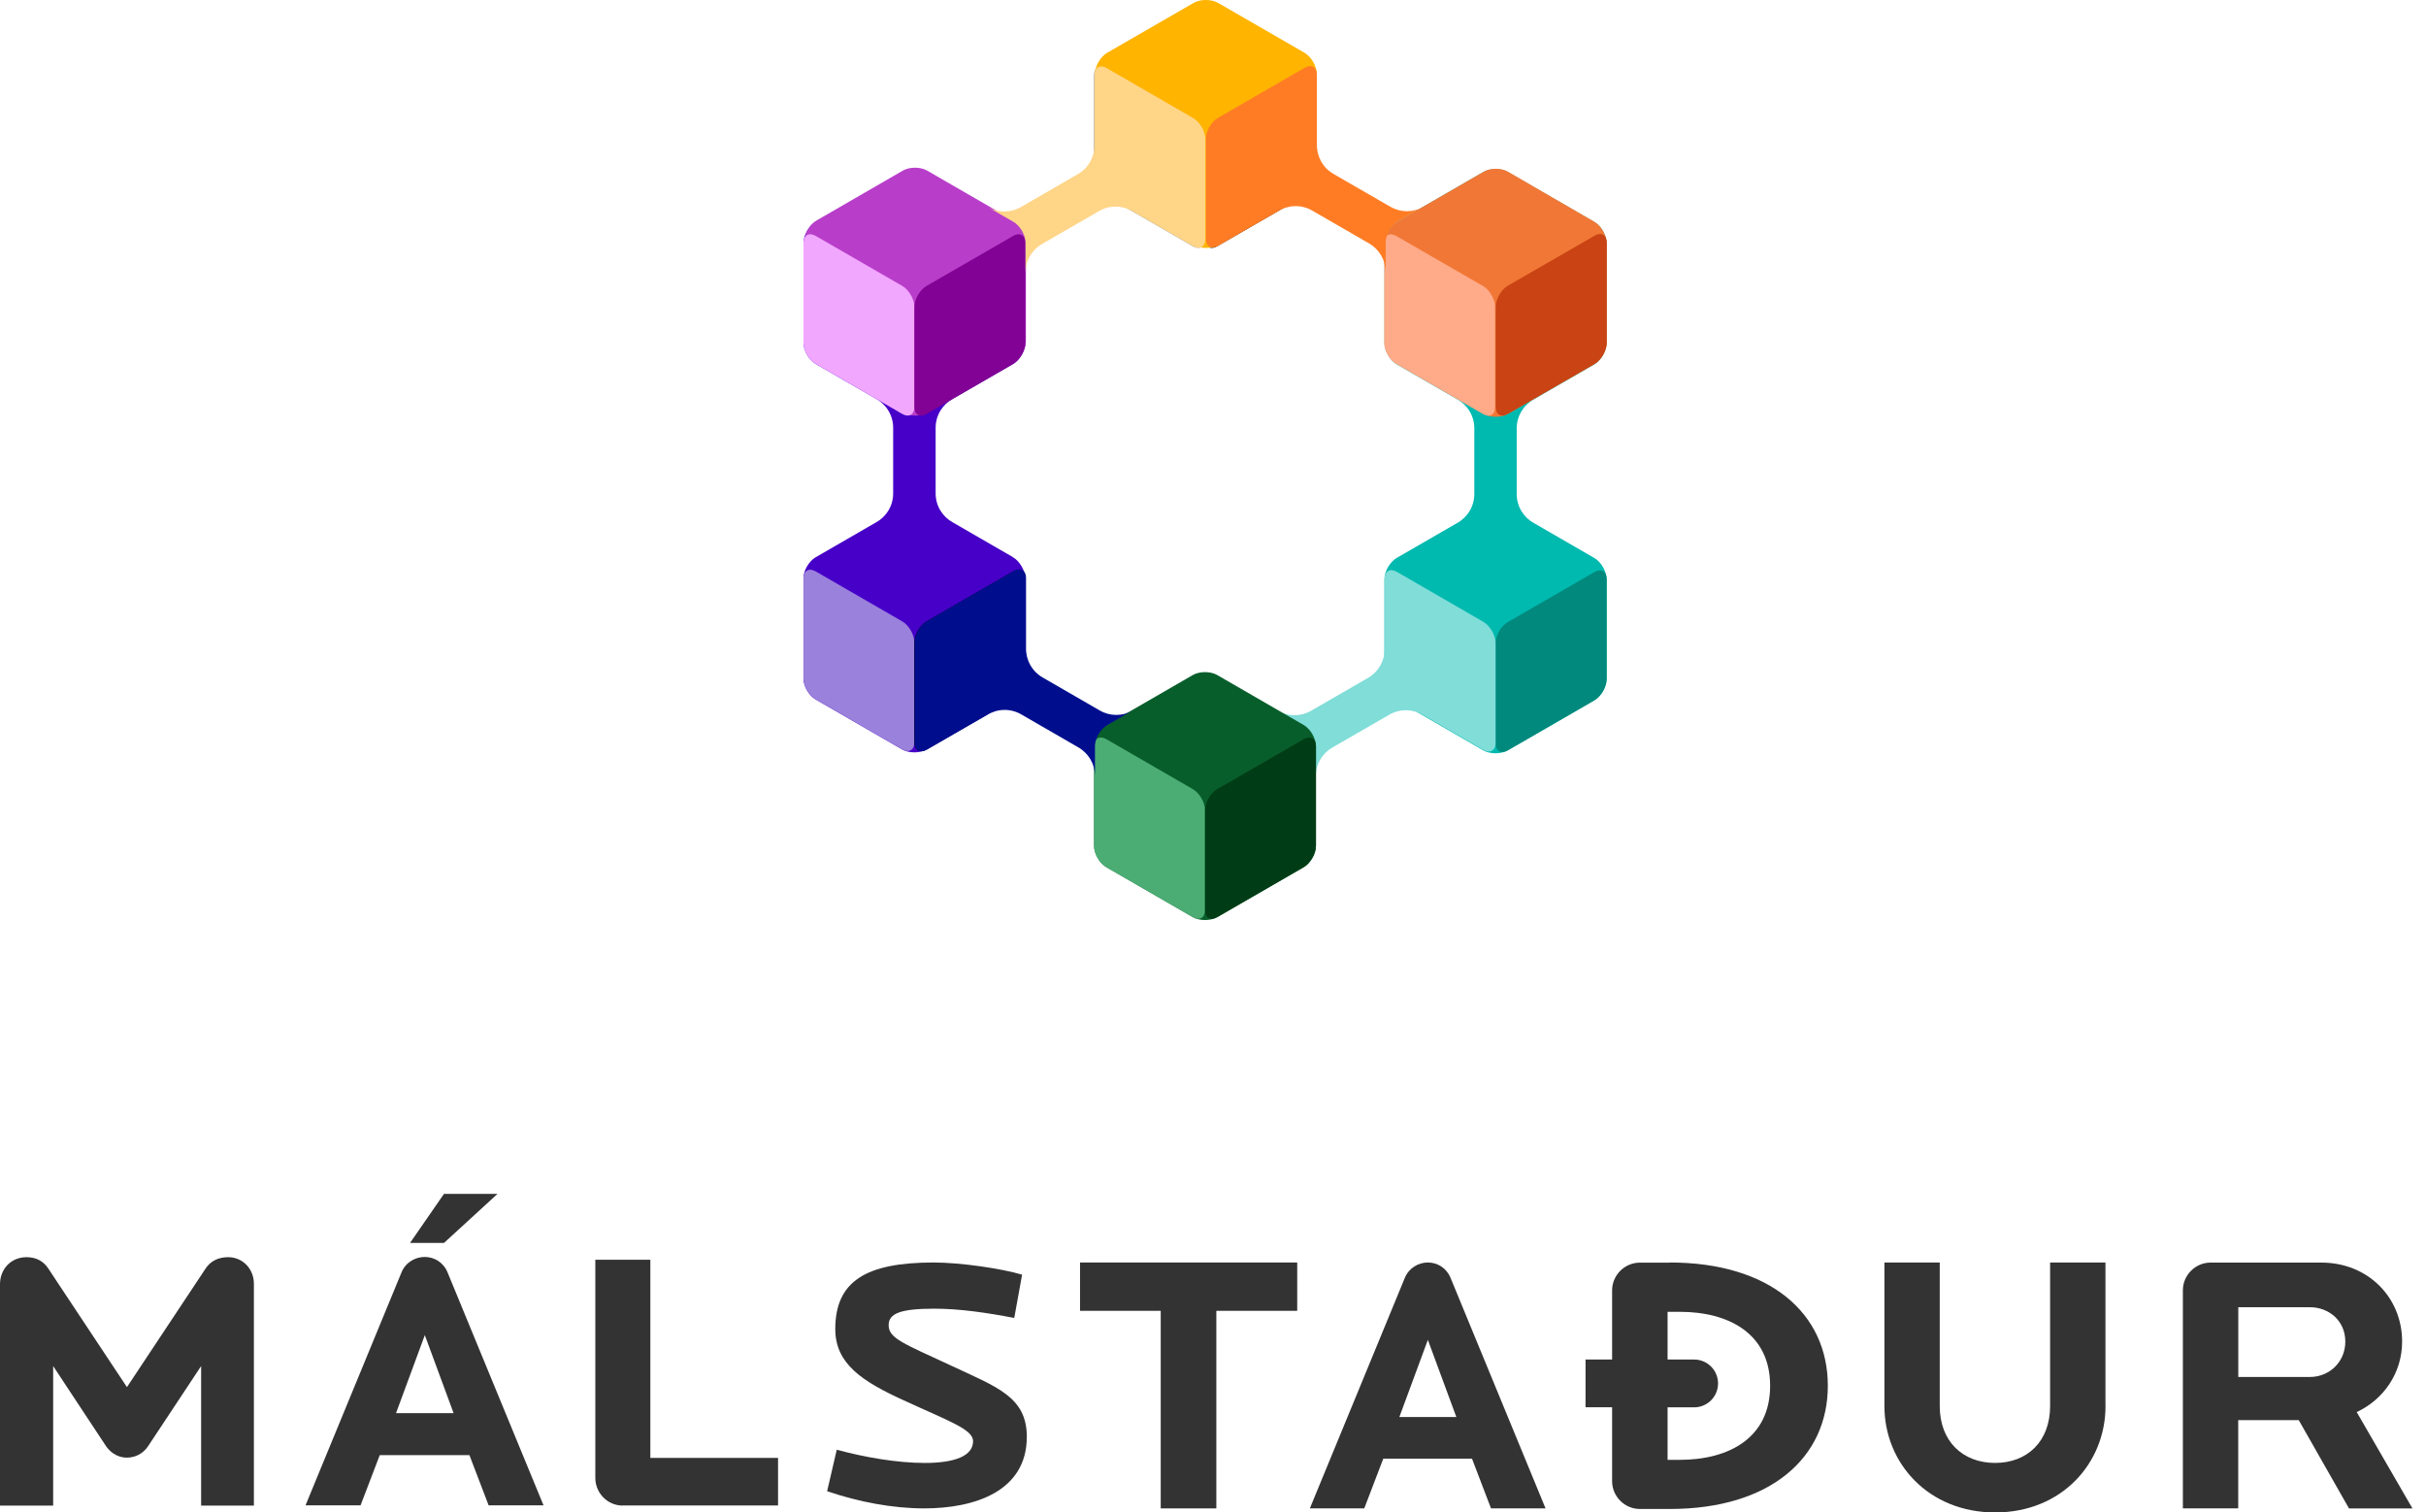
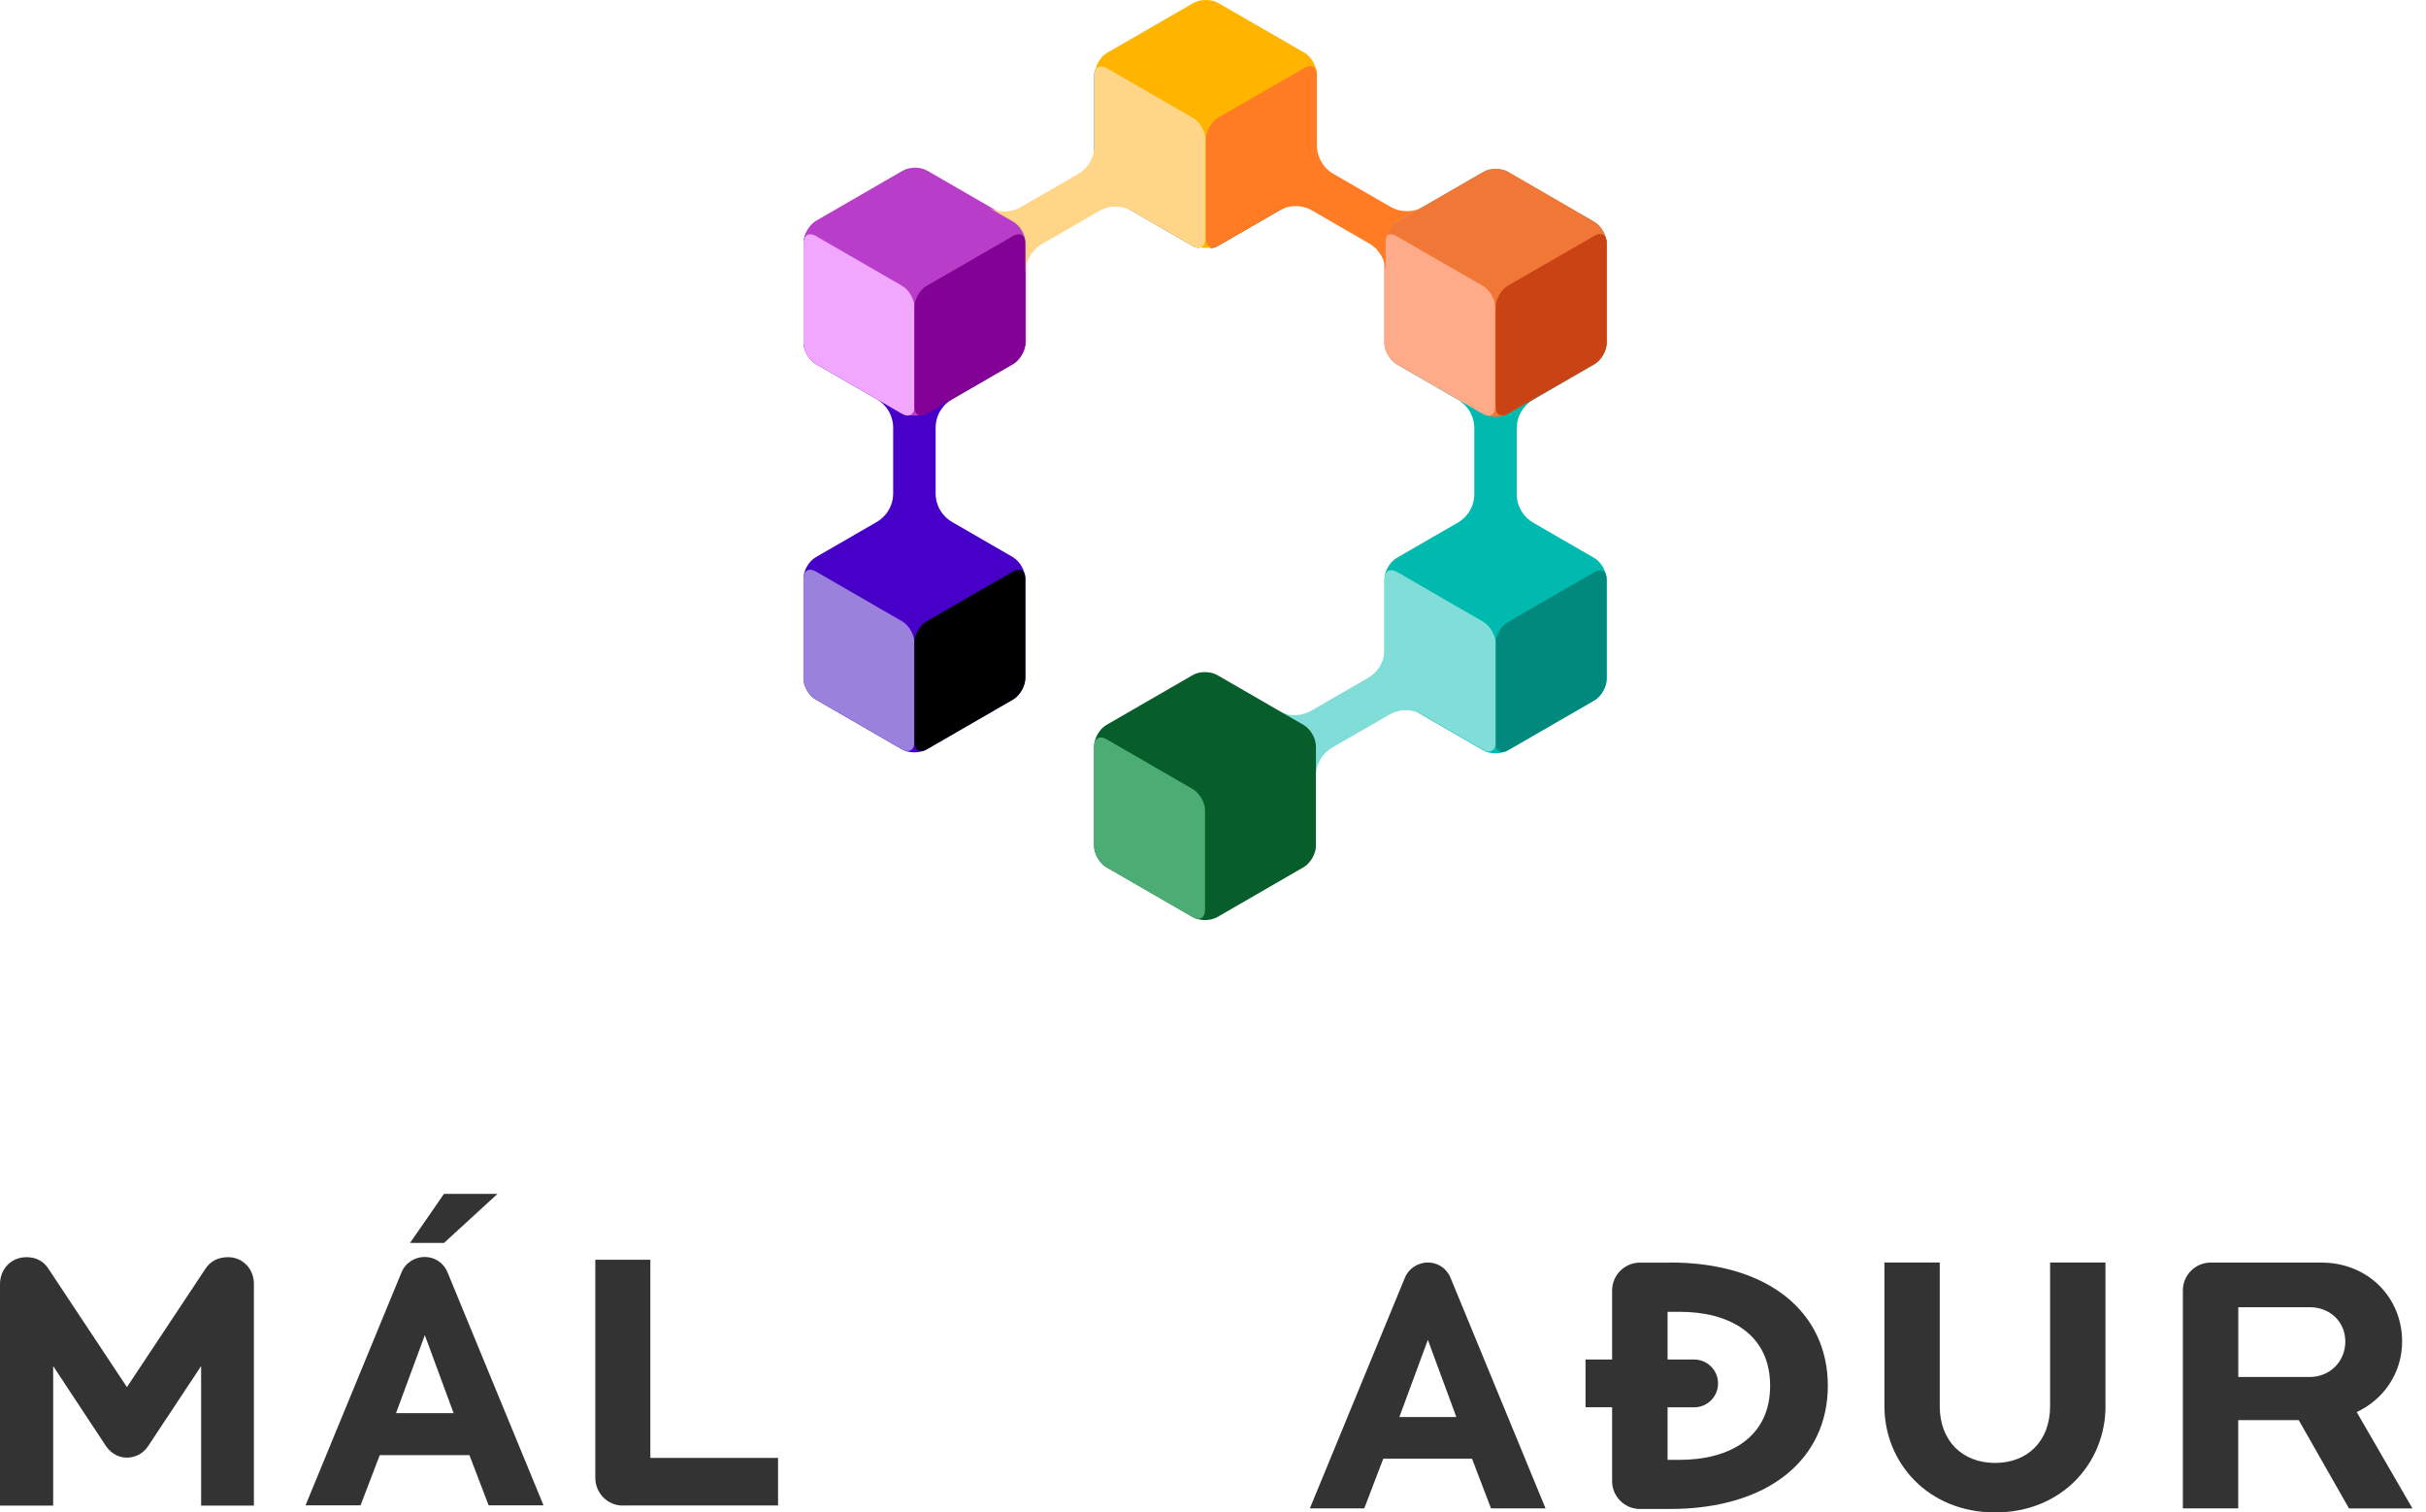
<svg xmlns="http://www.w3.org/2000/svg" width="154" height="96" viewBox="0 0 154 96" fill="none">
  <path d="M101.988 21.785V15.435C101.988 14.943 101.638 14.337 101.211 14.093L95.714 10.918C95.287 10.669 94.588 10.669 94.161 10.918L88.664 14.093C88.237 14.341 87.888 14.943 87.888 15.435V21.785C87.888 22.277 88.237 22.879 88.66 23.127L92.49 25.339C93.145 25.693 93.588 26.388 93.588 27.185V31.356C93.588 32.153 93.145 32.849 92.49 33.202L88.66 35.414C88.233 35.662 87.883 36.264 87.883 36.76V43.111C87.883 43.603 88.233 44.208 88.66 44.452L94.157 47.628C94.584 47.876 95.283 47.876 95.71 47.628L101.207 44.452C101.634 44.204 101.984 43.603 101.984 43.111V36.76C101.984 36.268 101.634 35.662 101.207 35.418L97.377 33.206C96.723 32.853 96.279 32.157 96.279 31.36V27.189C96.279 26.392 96.723 25.697 97.377 25.343L101.207 23.131C101.634 22.883 101.98 22.281 101.98 21.79L101.988 21.785Z" fill="#00B9AF" />
  <path d="M101.988 43.107C101.988 43.599 101.638 44.205 101.211 44.453L95.714 47.628C95.287 47.876 94.938 47.673 94.938 47.181V40.83C94.938 40.338 95.287 39.732 95.714 39.488L101.215 36.313C101.642 36.065 101.992 36.268 101.992 36.76V43.107H101.988Z" fill="#00897C" />
  <path d="M94.942 47.149C94.942 47.499 94.767 47.702 94.511 47.702C94.409 47.702 94.291 47.67 94.169 47.601L90.339 45.393C89.705 45.003 88.884 44.966 88.192 45.364L84.582 47.446C83.915 47.828 83.533 48.524 83.525 49.239V47.393C83.525 47.361 83.525 47.328 83.521 47.3C83.521 47.284 83.521 47.263 83.513 47.247C83.456 46.788 83.135 46.271 82.748 46.052L81.171 45.141C81.793 45.482 82.573 45.495 83.232 45.112L86.843 43.027C87.534 42.628 87.912 41.9 87.892 41.156V36.737C87.892 36.249 88.245 36.05 88.668 36.294L94.161 39.469C94.588 39.717 94.938 40.319 94.938 40.811V47.154L94.942 47.149Z" fill="#80DDD8" />
  <path d="M82.758 55.042C83.185 54.794 83.534 54.193 83.534 53.702V47.359C83.534 46.868 83.185 46.263 82.758 46.019L77.269 42.848C76.842 42.6 76.144 42.6 75.717 42.848L70.227 46.019C69.801 46.267 69.452 46.868 69.452 47.359V53.702C69.452 54.193 69.801 54.798 70.227 55.042L75.717 58.213C76.144 58.461 76.842 58.461 77.269 58.213L82.758 55.042Z" fill="#085E2B" />
  <path d="M64.315 35.372L60.49 33.163C59.836 32.81 59.393 32.115 59.393 31.32V27.153C59.393 26.357 59.836 25.663 60.49 25.31L64.315 23.101C64.741 22.853 65.086 22.252 65.086 21.761V15.418C65.086 14.927 64.737 14.322 64.311 14.078L58.821 10.906C58.395 10.659 57.696 10.659 57.27 10.906L51.78 14.078C51.353 14.326 51.004 14.927 51.004 15.418V21.761C51.004 22.252 51.353 22.853 51.776 23.101L55.601 25.31C56.255 25.663 56.697 26.357 56.697 27.153V31.32C56.697 32.115 56.255 32.81 55.601 33.163L51.776 35.372C51.349 35.62 51 36.221 51 36.716V43.059C51 43.55 51.349 44.155 51.776 44.399L57.266 47.57C57.692 47.818 58.39 47.818 58.817 47.57L64.307 44.399C64.733 44.151 65.082 43.55 65.082 43.059V36.716C65.082 36.225 64.733 35.62 64.307 35.376L64.315 35.372Z" fill="#4600C8" />
  <path d="M64.348 23.024C64.775 22.776 65.125 22.174 65.125 21.682V15.344C65.125 14.852 64.775 14.246 64.348 14.002L58.859 10.831C58.432 10.582 57.737 10.582 57.31 10.831L51.821 14.002C51.394 14.25 51.045 14.852 51.045 15.344V21.682C51.045 22.174 51.394 22.78 51.821 23.024L57.31 26.195C57.737 26.443 58.432 26.443 58.859 26.195L64.348 23.024Z" fill="#B83ECA" />
  <path d="M58.045 19.486C58.045 18.995 57.696 18.39 57.27 18.146L51.78 14.975C51.353 14.727 51.004 14.93 51.004 15.422V21.76C51.004 22.252 51.353 22.857 51.78 23.1L57.27 26.272C57.696 26.519 58.045 26.316 58.045 25.825V19.486Z" fill="#F2A7FF" />
  <path d="M65.086 21.76C65.086 22.252 64.737 22.857 64.311 23.104L58.821 26.276C58.394 26.523 58.045 26.32 58.045 25.829V19.486C58.045 18.995 58.394 18.39 58.821 18.146L64.315 14.975C64.741 14.727 65.09 14.93 65.09 15.422V21.76H65.086Z" fill="#810294" />
  <path d="M58.045 40.78C58.045 40.289 57.696 39.684 57.27 39.44L51.78 36.269C51.353 36.021 51.004 36.224 51.004 36.715V43.054C51.004 43.545 51.353 44.151 51.78 44.394L57.27 47.566C57.696 47.813 58.045 47.61 58.045 47.119V40.78Z" fill="#9A81DB" />
  <path d="M65.086 43.054C65.086 43.545 64.737 44.151 64.311 44.398L58.821 47.57C58.394 47.817 58.045 47.614 58.045 47.123V40.78C58.045 40.289 58.394 39.684 58.821 39.44L64.315 36.269C64.741 36.021 65.09 36.224 65.09 36.715V43.054H65.086Z" fill="black" />
  <path d="M101.218 23.108C101.65 22.858 101.991 22.255 101.991 21.767V15.424C101.991 14.935 101.638 14.333 101.218 14.083L95.728 10.9C95.307 10.65 94.603 10.65 94.182 10.9L88.692 14.072C88.272 14.322 87.919 14.924 87.919 15.413V21.755C87.919 22.244 88.272 22.846 88.692 23.096L94.182 26.267C94.603 26.518 95.307 26.518 95.728 26.267L101.218 23.108Z" fill="#F17736" />
  <path d="M94.912 19.493C94.912 19.005 94.559 18.391 94.139 18.152L88.638 14.981C88.206 14.731 87.865 14.936 87.865 15.424V21.767C87.865 22.255 88.217 22.869 88.638 23.108L94.139 26.279C94.571 26.529 94.912 26.325 94.912 25.836V19.493Z" fill="#FFAA88" />
  <path d="M101.993 21.759C101.993 22.248 101.64 22.862 101.22 23.101L95.718 26.272C95.287 26.522 94.945 26.317 94.945 25.829V19.475C94.945 18.986 95.298 18.372 95.718 18.134L101.22 14.963C101.652 14.712 101.993 14.917 101.993 15.406V21.759Z" fill="#C94314" />
  <path d="M76.493 51.428C76.493 50.936 76.144 50.331 75.717 50.088L70.227 46.916C69.801 46.669 69.452 46.872 69.452 47.363V53.702C69.452 54.193 69.801 54.798 70.227 55.042L75.717 58.213C76.144 58.461 76.493 58.258 76.493 57.766V51.428Z" fill="#4BAD74" />
-   <path d="M83.534 53.702C83.534 54.193 83.185 54.798 82.759 55.046L77.269 58.217C76.842 58.465 76.493 58.262 76.493 57.77V51.428C76.493 50.936 76.842 50.331 77.269 50.088L82.763 46.916C83.189 46.669 83.538 46.872 83.538 47.363V53.702H83.534Z" fill="#003D16" />
  <path d="M76.493 8.84C76.493 8.348 76.144 7.743 75.717 7.5L70.227 4.328C69.801 4.081 69.452 4.284 69.452 4.775V11.114C69.452 11.605 69.801 12.21 70.227 12.454L75.717 15.625C76.144 15.873 76.493 15.67 76.493 15.178V8.84Z" fill="#808080" />
  <path d="M83.534 11.114C83.534 11.605 83.185 12.21 82.759 12.458L77.269 15.629C76.842 15.877 76.493 15.674 76.493 15.183V8.84C76.493 8.348 76.842 7.743 77.269 7.5L82.763 4.328C83.189 4.081 83.538 4.284 83.538 4.775V11.114H83.534Z" fill="black" />
  <path d="M82.815 12.383C83.242 12.139 83.588 11.533 83.588 11.04V4.696C83.588 4.204 83.238 3.601 82.815 3.353L77.321 0.183C76.894 -0.061 76.198 -0.061 75.771 0.183L70.277 3.353C69.85 3.597 69.504 4.204 69.504 4.696V11.04C69.504 11.533 69.854 12.135 70.277 12.383L75.771 15.553C76.198 15.797 76.894 15.797 77.321 15.553L82.815 12.383Z" fill="#FFB400" />
  <path d="M90.296 13.146L88.734 14.049C88.343 14.273 88.017 14.802 87.965 15.266V15.274C87.965 15.274 87.965 15.299 87.96 15.315C87.96 15.339 87.96 15.368 87.96 15.392V17.232C87.948 16.52 87.566 15.832 86.906 15.449L83.297 13.366C82.609 12.967 81.783 13.004 81.152 13.394L77.323 15.604C76.9 15.848 76.55 15.645 76.55 15.156V8.816C76.55 8.324 76.9 7.721 77.327 7.473L82.821 4.303C82.943 4.234 83.061 4.197 83.163 4.197C83.415 4.197 83.59 4.401 83.594 4.747V9.166C83.578 9.907 83.956 10.639 84.644 11.038L88.254 13.121C88.909 13.5 89.682 13.492 90.296 13.158V13.146Z" fill="#FF7C24" />
-   <path d="M71.864 45.116L70.283 46.029C69.887 46.257 69.561 46.787 69.512 47.255C69.512 47.272 69.508 47.288 69.508 47.304C69.508 47.329 69.508 47.353 69.508 47.382V49.22C69.496 48.507 69.113 47.818 68.445 47.435L64.826 45.344C64.133 44.945 63.31 44.981 62.675 45.373L58.844 47.581H58.836V47.586C58.408 47.83 58.062 47.63 58.062 47.137V40.772C58.062 40.279 58.412 39.672 58.84 39.427L64.353 36.245C64.48 36.171 64.594 36.139 64.7 36.139C64.953 36.139 65.132 36.342 65.132 36.689V41.123C65.111 41.868 65.494 42.602 66.183 43.001L69.802 45.092C70.462 45.475 71.244 45.467 71.868 45.12L71.864 45.116Z" fill="#000E8E" />
  <path d="M76.511 15.181C76.511 15.674 76.166 15.873 75.738 15.629L71.913 13.423C71.278 13.037 70.456 12.996 69.769 13.395L66.159 15.479C65.496 15.861 65.109 16.553 65.101 17.269V15.426C65.101 15.393 65.101 15.361 65.097 15.328C65.097 15.312 65.097 15.299 65.093 15.283C65.04 14.819 64.714 14.302 64.328 14.079L62.753 13.171C63.371 13.513 64.153 13.521 64.812 13.139L68.421 11.055C69.113 10.656 69.492 9.928 69.471 9.183V4.764C69.471 4.275 69.821 4.076 70.249 4.32L75.742 7.494C76.17 7.738 76.516 8.345 76.516 8.837V15.177L76.511 15.181Z" fill="#FFD587" />
-   <path d="M65.181 91.199C65.181 94.653 61.888 95.744 58.662 95.744C56.664 95.744 54.506 95.335 52.505 94.653L53.117 92.019C54.867 92.498 56.955 92.859 58.705 92.859C60.636 92.859 61.77 92.404 61.77 91.474C61.77 90.724 60.224 90.202 57.363 88.883C54.73 87.679 53.023 86.568 53.023 84.362C53.023 81.317 54.977 80.136 59.27 80.136C60.974 80.136 63.587 80.52 64.882 80.909L64.384 83.656C62.614 83.315 60.887 83.067 59.318 83.067C57.183 83.067 56.41 83.362 56.41 84.111C56.41 84.951 57.34 85.269 60.318 86.654C63.27 88.04 65.181 88.652 65.181 91.199Z" fill="#333333" />
  <path d="M94.648 95.744L93.442 92.59H87.808L86.602 95.744H83.148L89.178 81.109C89.435 80.484 90.036 80.136 90.641 80.136C91.246 80.136 91.823 80.484 92.079 81.109L98.11 95.744H94.656H94.648ZM90.637 85.052L88.83 89.945H92.448L90.641 85.052H90.637Z" fill="#333333" />
  <path d="M12.767 95.565V86.71L9.416 91.772C9.205 92.101 8.762 92.52 8.058 92.52C7.355 92.52 6.912 92.077 6.7 91.747L3.375 86.71V95.565H0V81.51C0 80.574 0.679 79.798 1.687 79.798C2.297 79.798 2.765 80.054 3.07 80.526L8.058 88.047L13.047 80.526C13.352 80.058 13.844 79.798 14.478 79.798C15.414 79.798 16.117 80.546 16.117 81.485V95.565H12.767Z" fill="#333333" />
-   <path d="M31.018 95.551L29.799 92.364H24.106L22.887 95.551H19.394L25.485 80.768C25.741 80.134 26.351 79.784 26.961 79.784C27.57 79.784 28.156 80.134 28.412 80.768L34.503 95.551H31.01H31.018ZM26.965 84.752L25.139 89.697H28.794L26.969 84.752H26.965ZM28.184 78.894H26.029L28.184 75.779H31.583L28.184 78.894Z" fill="#333333" />
+   <path d="M31.018 95.551L29.799 92.364H24.106L22.887 95.551H19.394L25.485 80.768C25.741 80.134 26.351 79.784 26.961 79.784C27.57 79.784 28.156 80.134 28.412 80.768L34.503 95.551H31.01H31.018ZM26.965 84.752L25.139 89.697H28.794L26.969 84.752H26.965ZM28.184 78.894H26.029L28.184 75.779H31.583L28.184 78.894" fill="#333333" />
  <path d="M39.522 95.564C38.563 95.564 37.79 94.767 37.79 93.807V79.959H41.283V92.539H49.39V95.559H39.526L39.522 95.564Z" fill="#333333" />
-   <path d="M77.212 83.203V95.744H73.682V83.203H68.559V80.136H82.346V83.203H77.212Z" fill="#333333" />
  <path d="M133.656 89.251C133.656 92.858 130.891 96.001 126.65 96.001C122.41 96.001 119.621 92.862 119.621 89.251V80.136H123.133V89.251C123.133 91.5 124.609 92.858 126.646 92.858C128.683 92.858 130.139 91.5 130.139 89.251V80.136H133.652V89.251H133.656Z" fill="#333333" />
  <path d="M149.109 95.741L145.922 90.142H142.08V95.741H138.567V81.897C138.567 80.938 139.364 80.141 140.323 80.141H147.353C150.329 80.141 152.484 82.365 152.484 85.154C152.484 87.146 151.313 88.833 149.601 89.63L153.139 95.745H149.109V95.741ZM148.878 85.154C148.878 83.841 147.845 82.975 146.629 82.975H142.084V87.402H146.629C147.849 87.402 148.878 86.467 148.878 85.154Z" fill="#333333" />
  <path d="M105.999 80.144H104.096C103.132 80.144 102.335 80.941 102.335 81.904V86.295H100.648V89.324H102.335V94.02C102.335 94.984 103.132 95.781 104.096 95.781H105.999C112.366 95.781 116.029 92.54 116.029 87.958C116.029 83.376 112.366 80.136 105.999 80.136V80.144ZM106.633 92.662H105.856V89.329H107.544C108.381 89.329 109.06 88.65 109.06 87.812C109.06 86.974 108.381 86.295 107.544 86.295H105.856V83.266H106.633C109.711 83.266 112.366 84.629 112.366 87.962C112.366 91.296 109.711 92.662 106.633 92.662Z" fill="#333333" />
</svg>